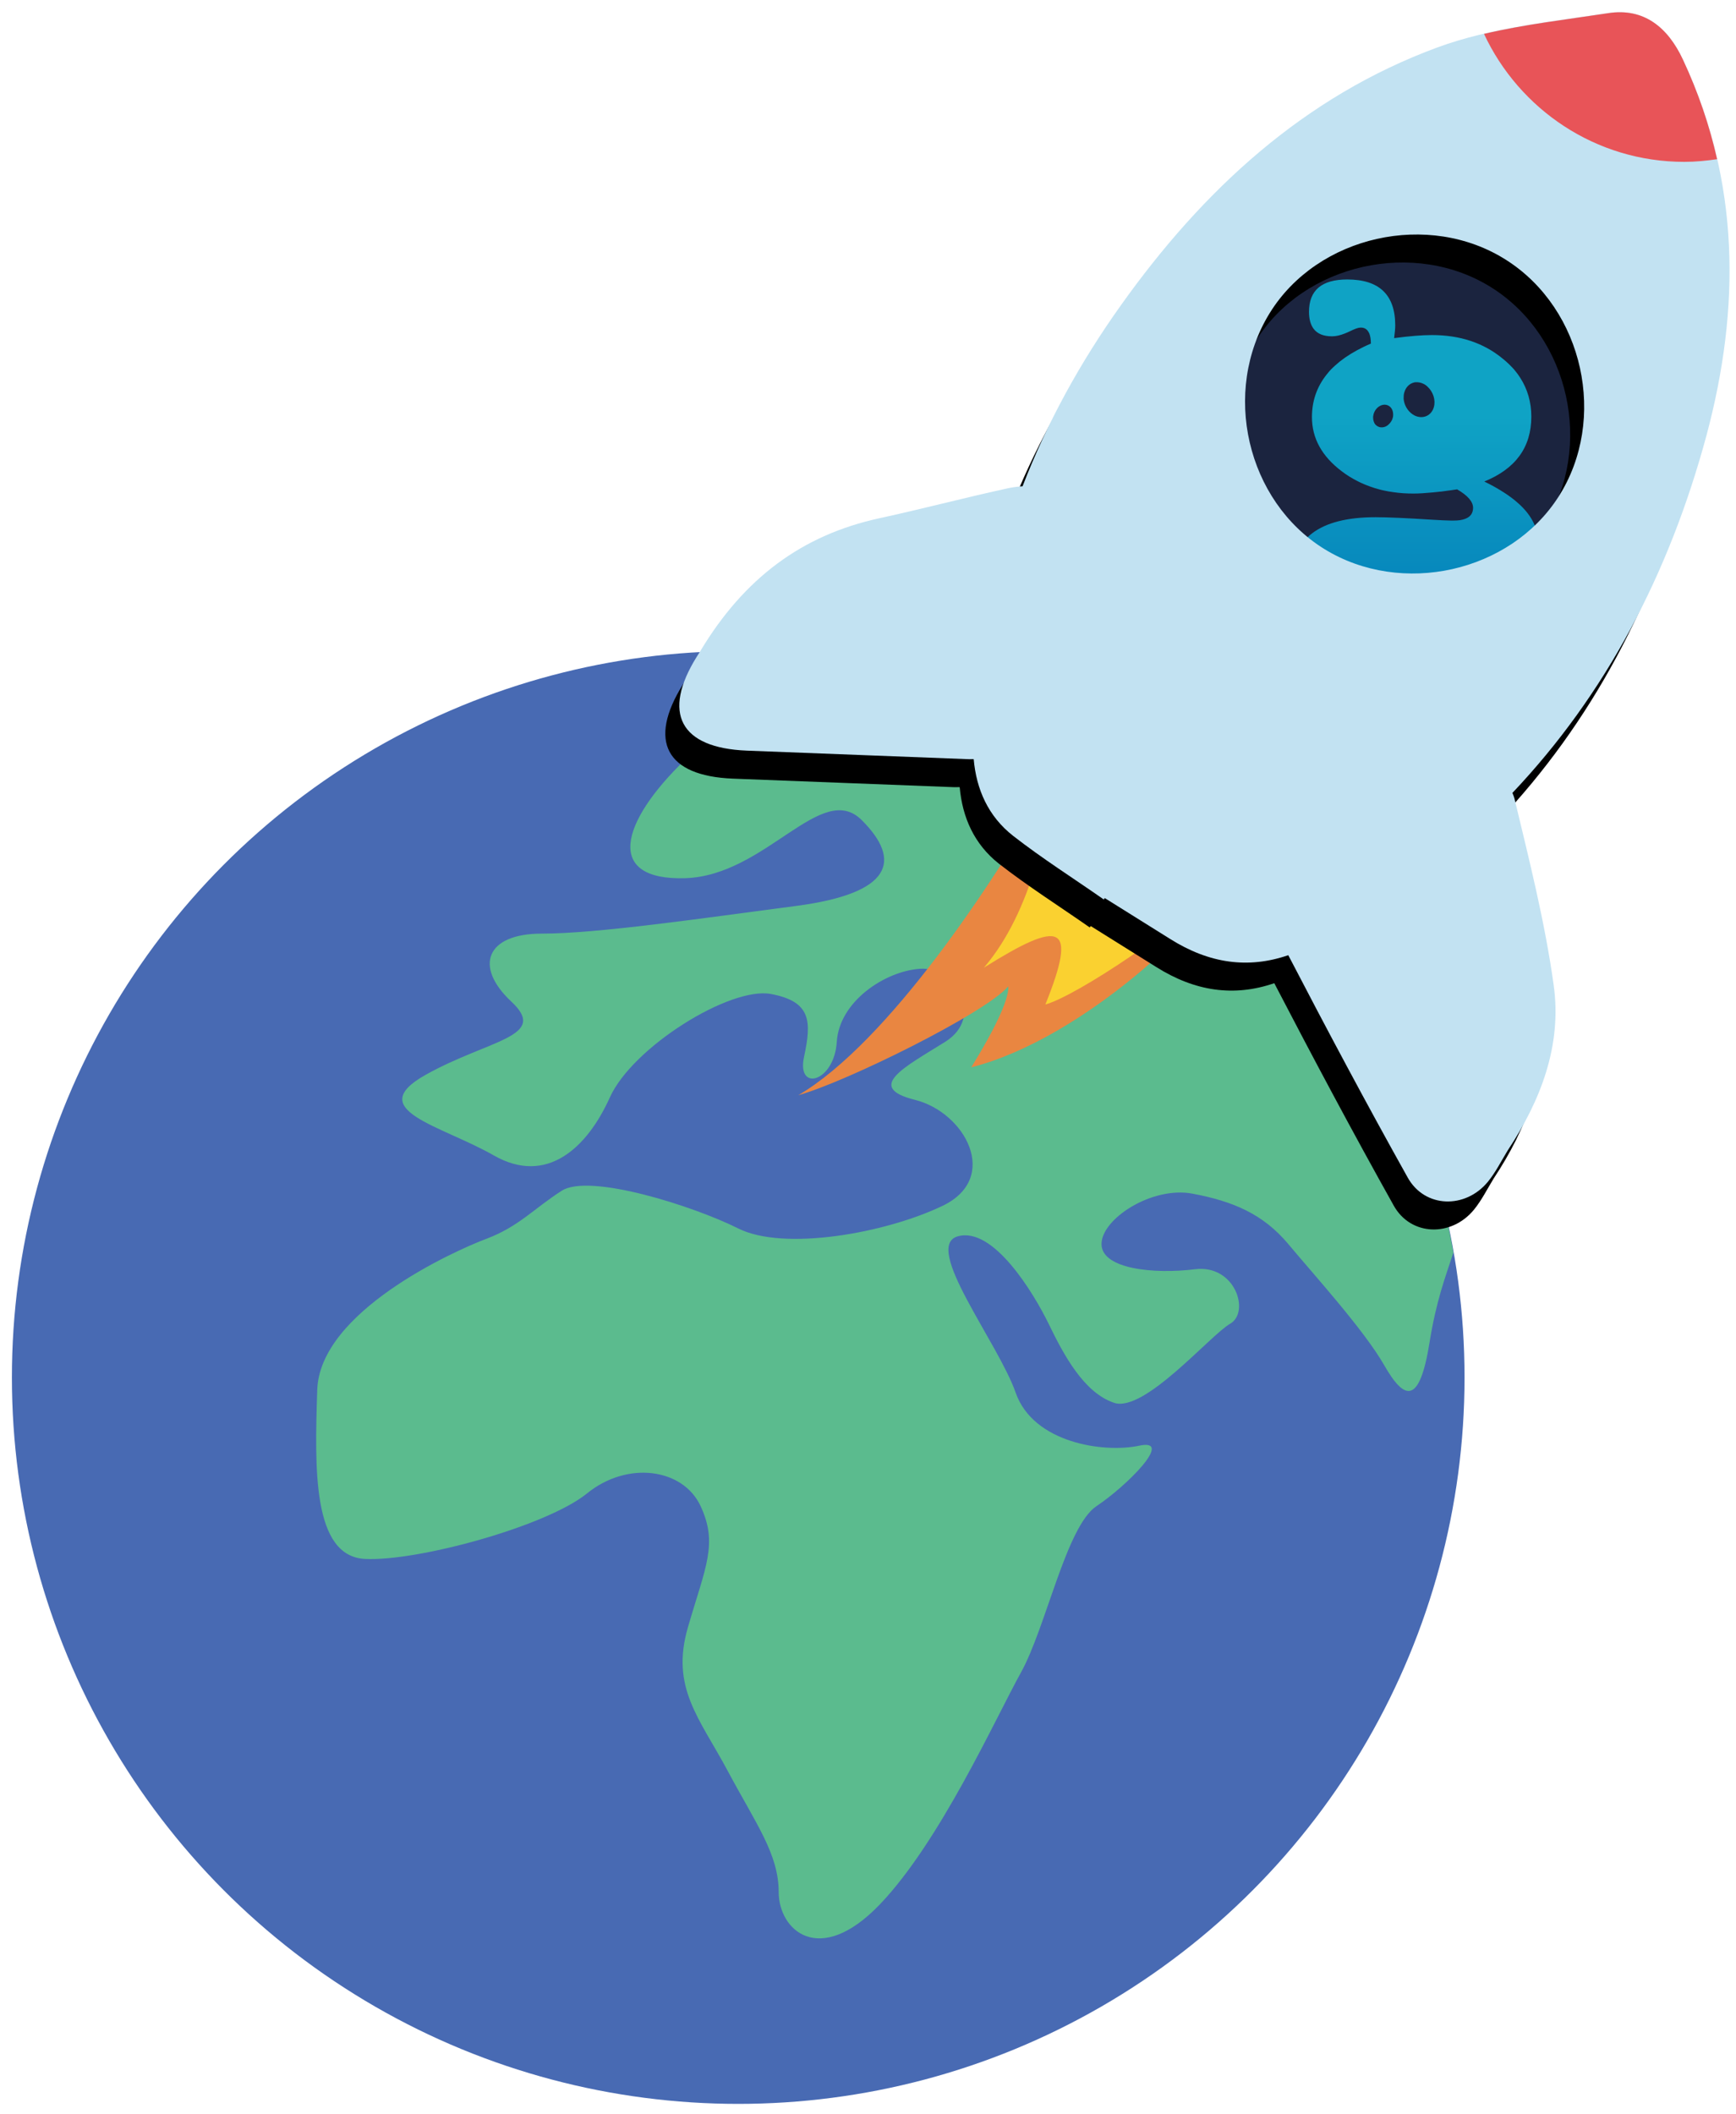
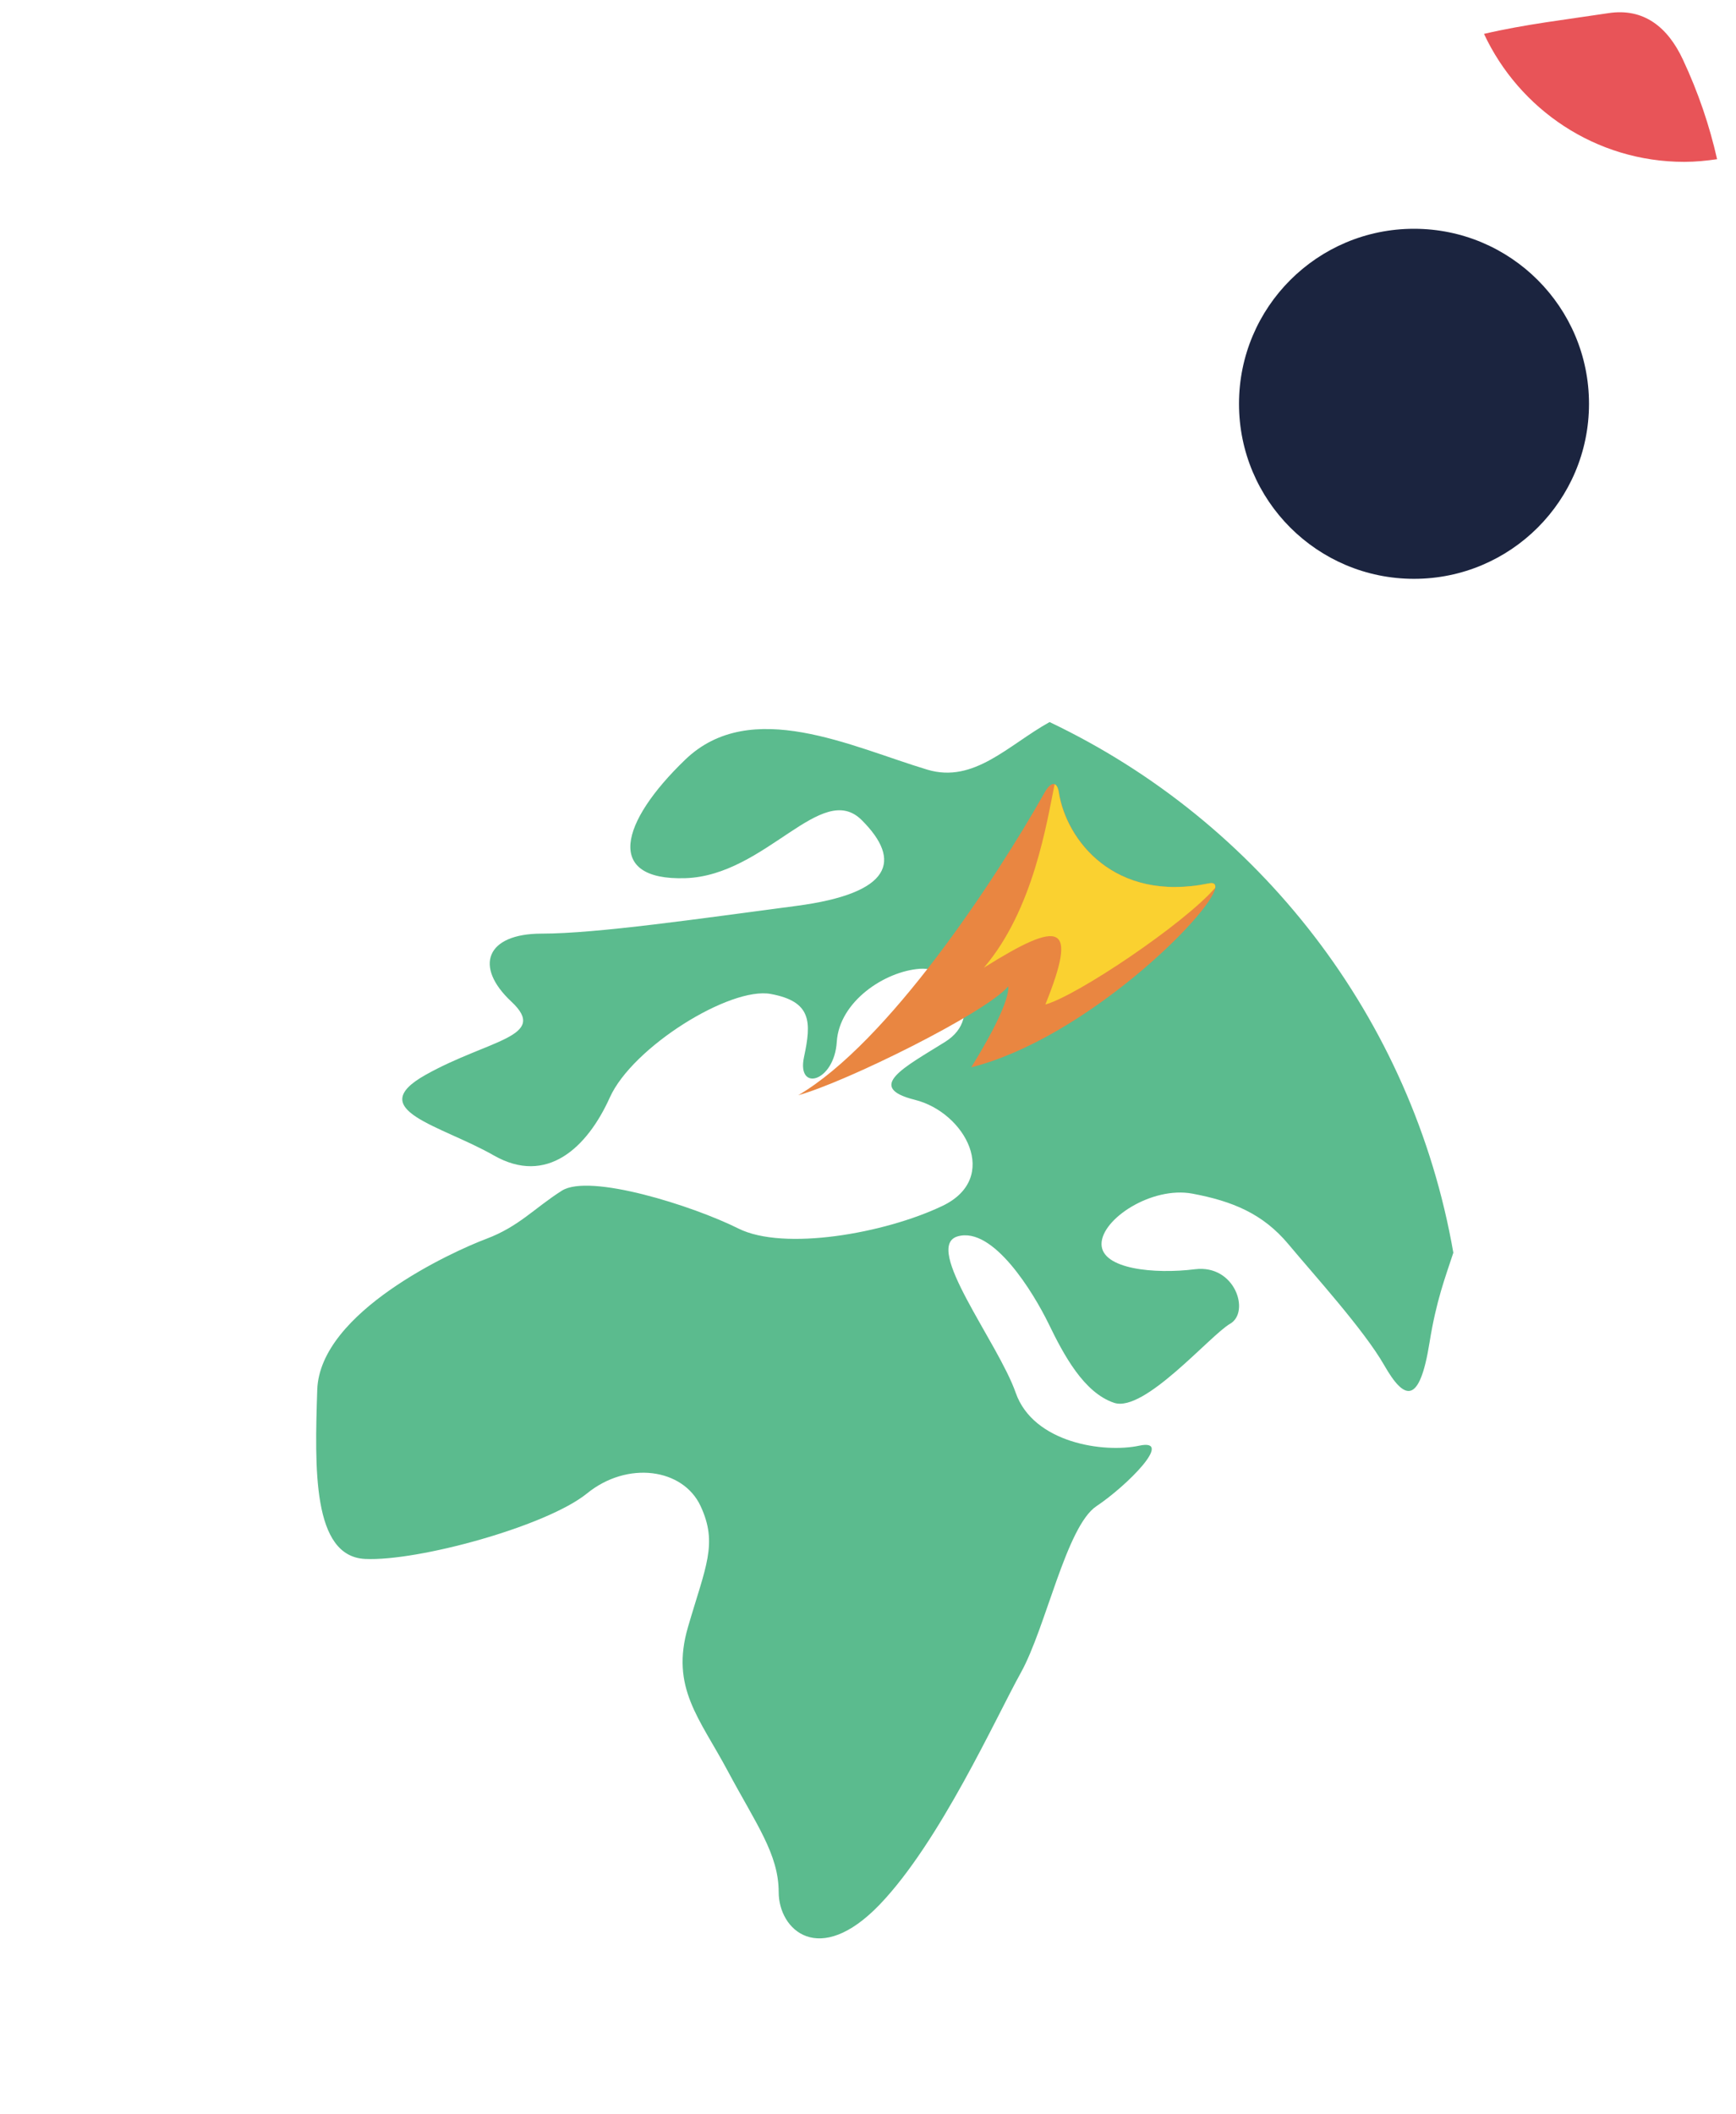
<svg xmlns="http://www.w3.org/2000/svg" xmlns:xlink="http://www.w3.org/1999/xlink" width="124px" height="151px" viewBox="0 0 124 151" version="1.1">
  <title>Rumraket</title>
  <desc>Created with Sketch.</desc>
  <defs>
    <linearGradient x1="50.05%" y1="113.611%" x2="49.99%" y2="35.996%" id="linearGradient-1">
      <stop stop-color="#0071B5" offset="0%" />
      <stop stop-color="#0FA3C5" offset="100%" />
    </linearGradient>
-     <path d="M72.21,4.25 C71.13,1.94 69.41,0.55 66.88,0.93 C62.78,1.56 58.54,1.97 54.69,3.38 C45.13,6.9 37.93,13.57 32.08,21.78 C29.14,25.9 26.78,30.21 25.04,34.73 C24.73,34.75 24.4,34.79 24.05,34.86 C20.97,35.53 17.91,36.34 14.83,37.01 C9.28,38.21 5.14,41.31 2.03,46.49 C2.09,46.4 1.93,46.65 1.77,46.9 C-0.74,50.93 0.58,53.42 5.34,53.61 C10.61,53.82 15.87,54.01 21.14,54.22 C21.29,54.23 21.41,54.21 21.55,54.22 C21.74,56.37 22.58,58.3 24.37,59.7 C26.45,61.32 28.68,62.73 30.84,64.24 C30.86,64.21 30.89,64.17 30.91,64.14 C32.47,65.11 34.02,66.08 35.58,67.06 C38.36,68.81 41.14,69.21 44.02,68.22 C46.79,73.55 49.62,78.86 52.55,84.1 C53.77,86.29 56.67,86.36 58.28,84.4 C58.83,83.73 59.23,82.92 59.69,82.17 C62.06,78.59 63.57,74.66 62.98,70.38 C62.36,65.89 61.24,61.46 60.18,57.05 C60.14,56.89 60.08,56.76 60.03,56.63 C66.66,49.63 71.21,41.05 73.9,31.07 C76.32,22 76.3,12.98 72.21,4.25 Z M63.32,35.48 C59.86,40.88 52.12,42.61 46.61,39.22 C41.04,35.79 39.23,27.95 42.7,22.35 C46.12,16.82 54.06,15.04 59.59,18.57 C65.12,22.09 66.85,29.96 63.32,35.48 Z" id="path-2" />
    <filter x="-6.7%" y="-2.4%" width="110.7%" height="109.4%" filterUnits="objectBoundingBox" id="filter-3">
      <feOffset dx="-1" dy="2" in="SourceAlpha" result="shadowOffsetOuter1" />
      <feGaussianBlur stdDeviation="1" in="shadowOffsetOuter1" result="shadowBlurOuter1" />
      <feColorMatrix values="0 0 0 0 0   0 0 0 0 0   0 0 0 0 0  0 0 0 0.5 0" type="matrix" in="shadowBlurOuter1" />
    </filter>
  </defs>
  <g id="Rumraket" stroke="none" stroke-width="1" fill="none" fill-rule="evenodd">
    <g id="End-of-content_rumrejse" fill-rule="nonzero">
      <g id="Jordklode" transform="translate(0, 46)">
-         <circle id="Oval" fill="#486AB3" cx="52.73" cy="52.38" r="51.88" />
        <path d="M74.97,5.57 C72.02,7.21 69.57,9.97 66.24,8.97 C60.84,7.35 53.63,3.75 48.95,8.25 C44.27,12.75 43.19,16.9 48.95,16.72 C54.71,16.54 58.68,9.69 61.56,12.58 C64.44,15.46 63.72,17.8 56.88,18.7 C50.03,19.6 42.65,20.68 38.69,20.68 C34.73,20.68 33.83,23.02 36.53,25.54 C39.23,28.06 34.91,28.24 30.41,30.76 C25.91,33.28 31.49,34.36 35.27,36.52 C39.05,38.68 41.94,35.98 43.56,32.38 C45.18,28.78 52.15,24.45 55.06,24.99 C57.97,25.53 57.97,26.97 57.43,29.49 C56.89,32.01 59.59,31.29 59.77,28.41 C59.95,25.53 63.19,23.37 65.71,23.19 C68.23,23.01 70.39,26.61 67.51,28.41 C64.63,30.21 61.75,31.65 65.35,32.55 C68.95,33.45 71.47,38.13 67.33,40.12 C63.19,42.1 55.98,43.36 52.74,41.74 C49.5,40.12 42.11,37.78 40.13,39.04 C38.15,40.3 37.07,41.6 34.73,42.48 C32.39,43.36 22.84,47.68 22.66,53.27 C22.48,58.85 22.3,65.16 26.08,65.34 C29.86,65.52 39.05,63 41.93,60.66 C44.81,58.32 48.78,58.86 50.04,61.56 C51.3,64.26 50.4,65.88 49.14,70.21 C47.88,74.53 49.96,76.7 51.98,80.48 C54,84.26 55.62,86.42 55.62,89.13 C55.62,91.84 58.5,94.53 62.83,90.03 C67.15,85.53 71.12,76.7 72.92,73.46 C74.72,70.22 76.16,63.01 78.32,61.57 C80.48,60.13 83.9,56.71 81.38,57.25 C78.86,57.79 73.81,57.07 72.55,53.47 C71.29,49.87 65.88,43.02 68.41,42.3 C70.94,41.58 73.81,46.31 74.9,48.54 C75.98,50.77 77.42,53.47 79.58,54.19 C81.74,54.91 86.43,49.37 87.87,48.54 C89.31,47.71 88.23,44.29 85.35,44.65 C82.47,45.01 78.68,44.65 78.68,42.85 C78.68,41.05 82.28,38.71 85.17,39.25 C88.05,39.79 90.21,40.69 92.02,42.85 C93.82,45.01 97.42,48.97 98.87,51.5 C100.31,54.02 101.39,54.38 102.11,49.88 C102.59,46.89 103.23,45.24 103.81,43.47 C100.88,26.66 89.9,12.67 74.97,5.57 Z" id="Path" fill="#5BBB8E" />
      </g>
      <g id="Raket-ild" transform="translate(57, 55)">
        <path d="M15.02,15.45 C15.11,16.75 12.97,20.27 12.37,21.23 C20.55,19.16 29.52,10.25 29.81,8.41 C29.85,8.14 29.71,8.02 29.36,8.09 C22.56,9.49 19.16,4.95 18.64,1.6 C18.59,1.26 18.48,1.07 18.34,1.01 C18.15,0.93 17.9,1.11 17.64,1.56 C14.03,7.96 6.43,19.46 0.02,23.22 C3.4,22.29 13.33,17.39 15.02,15.45 Z" id="Path" fill="#E98641" />
        <path d="M17.67,16.74 C19.89,16.14 27.53,11.02 29.8,8.41 C29.84,8.14 29.7,8.02 29.35,8.09 C22.55,9.49 19.15,4.95 18.63,1.6 C18.58,1.26 18.47,1.07 18.33,1.01 C17.77,3.73 16.82,9.97 13.28,14.11 C18.83,10.63 20,10.95 17.67,16.74 Z" id="Path" fill="#FAD130" />
      </g>
      <g id="Rumraket" transform="translate(48, 0)">
        <circle id="Oval" fill="#1B243F" cx="53" cy="28.84" r="12.5" />
        <g id="Buggi" transform="translate(44, 19)">
-           <path d="M17.61,18.49 C17.37,17.92 16.95,17.37 16.35,16.86 C16.2,16.73 16.04,16.6 15.87,16.48 C15.76,16.4 15.64,16.31 15.51,16.23 C15.07,15.94 14.58,15.66 14.02,15.39 C16.26,14.48 17.38,12.94 17.38,10.76 C17.38,9.72 17.11,8.79 16.58,7.97 C16.47,7.8 16.36,7.64 16.23,7.49 C16.17,7.41 16.1,7.33 16.03,7.26 C15.89,7.11 15.74,6.96 15.58,6.82 C15.5,6.75 15.42,6.68 15.33,6.61 C13.97,5.49 12.29,4.93 10.28,4.93 C9.6,4.93 8.7,5 7.58,5.15 C7.63,4.76 7.66,4.46 7.66,4.24 C7.66,2.05 6.51,0.96 4.23,0.96 C2.41,0.96 1.5,1.73 1.5,3.27 C1.5,3.78 1.61,4.18 1.82,4.47 C2.09,4.84 2.53,5.02 3.15,5.02 C3.42,5.02 3.73,4.95 4.08,4.81 C4.2,4.76 4.32,4.71 4.44,4.65 C4.75,4.5 4.98,4.41 5.14,4.4 C5.4,4.38 5.59,4.47 5.72,4.66 C5.75,4.71 5.78,4.76 5.81,4.82 C5.88,5 5.92,5.24 5.92,5.54 L5.92,5.54 L5.92,5.54 C5.74,5.62 5.57,5.69 5.41,5.77 C5.08,5.93 4.77,6.1 4.49,6.27 C4.2,6.45 3.94,6.63 3.7,6.82 C3.58,6.92 3.46,7.02 3.35,7.12 C3.3,7.17 3.24,7.22 3.19,7.27 C3.03,7.42 2.89,7.58 2.76,7.75 C2.06,8.63 1.71,9.64 1.71,10.79 C1.71,12.3 2.42,13.59 3.84,14.66 C4.19,14.93 4.57,15.16 4.96,15.36 C5.25,15.51 5.56,15.64 5.87,15.75 C6.08,15.83 6.29,15.89 6.51,15.95 C6.62,15.98 6.73,16.01 6.84,16.03 C7.06,16.08 7.29,16.12 7.52,16.15 C7.98,16.22 8.46,16.25 8.96,16.25 C9.35,16.25 9.8,16.22 10.32,16.17 C10.45,16.16 10.59,16.14 10.72,16.13 C10.79,16.12 10.86,16.11 10.93,16.11 C11.07,16.09 11.22,16.07 11.37,16.05 C11.45,16.04 11.52,16.03 11.6,16.02 C11.76,16 11.92,15.97 12.08,15.95 C12.84,16.39 13.22,16.83 13.22,17.27 L13.22,17.27 L13.22,17.27 C13.22,17.46 13.17,17.62 13.08,17.75 C12.99,17.88 12.85,17.98 12.67,18.05 C12.56,18.09 12.43,18.13 12.29,18.15 C12.15,18.17 11.99,18.18 11.81,18.18 C11.7,18.18 11.55,18.18 11.35,18.17 C11.26,18.17 11.17,18.16 11.06,18.16 C10.85,18.15 10.61,18.14 10.33,18.12 C8.46,18 7.1,17.94 6.25,17.94 C2.23,17.94 0.22,19.47 0.22,22.52 C0.22,23.1 0.3,23.63 0.47,24.11 C1.35,26.74 4.6,28.04 10.22,28.04 C13.01,28.04 15.01,27.7 16.23,27.04 C16.37,26.97 16.49,26.89 16.61,26.81 C16.73,26.73 16.83,26.64 16.93,26.55 C16.98,26.51 17.02,26.46 17.07,26.41 C17.24,26.22 17.38,26.02 17.48,25.8 C17.6,25.52 17.66,25.22 17.66,24.9 C17.66,23.7 16.65,22.88 14.64,22.45 C14.97,22.36 15.28,22.26 15.57,22.16 C15.74,22.1 15.9,22.03 16.05,21.96 C16.35,21.82 16.61,21.67 16.84,21.5 C16.92,21.44 16.99,21.39 17.05,21.33 C17.08,21.3 17.12,21.27 17.15,21.24 C17.31,21.09 17.44,20.93 17.54,20.76 C17.56,20.73 17.58,20.69 17.6,20.66 C17.64,20.59 17.67,20.52 17.7,20.45 C17.8,20.2 17.85,19.93 17.85,19.65 C17.85,19.35 17.8,19.05 17.71,18.76 C17.69,18.68 17.65,18.58 17.61,18.49 Z" id="Path" fill="url(#linearGradient-1)" />
-           <path d="M7.5,10.76 C7.5,10.79 7.49,10.81 7.48,10.84 C7.47,10.89 7.45,10.94 7.43,10.99 C7.34,11.18 7.19,11.35 7,11.45 C6.88,11.51 6.76,11.53 6.65,11.52 C6.6,11.52 6.56,11.51 6.52,11.5 C6.46,11.48 6.4,11.45 6.34,11.41 C6.3,11.38 6.27,11.35 6.24,11.32 C6.18,11.25 6.14,11.16 6.11,11.06 C6.09,10.98 6.08,10.91 6.08,10.83 C6.08,10.8 6.08,10.78 6.08,10.75 C6.09,10.7 6.1,10.65 6.11,10.59 C6.18,10.33 6.35,10.1 6.59,9.98 C6.97,9.79 7.37,9.97 7.48,10.37 C7.5,10.45 7.51,10.52 7.51,10.6 C7.51,10.66 7.51,10.71 7.5,10.76 Z" id="Path" fill="#1B243F" />
-           <path d="M8.31,9.02 C8.42,8.63 8.7,8.38 9.03,8.31 C9.06,8.3 9.1,8.3 9.13,8.3 C9.3,8.29 9.49,8.32 9.67,8.41 C9.78,8.46 9.88,8.53 9.97,8.62 C10.36,8.98 10.56,9.56 10.42,10.07 C10.25,10.69 9.64,10.96 9.05,10.68 C8.65,10.48 8.36,10.07 8.28,9.63 C8.26,9.55 8.26,9.47 8.26,9.39 C8.26,9.26 8.27,9.14 8.31,9.02 Z" id="Path" fill="#1B243F" />
-         </g>
+           </g>
        <g id="Shape">
          <use fill="black" fill-opacity="1" filter="url(#filter-3)" xlink:href="#path-2" />
          <use fill="#C2E2F2" xlink:href="#path-2" />
        </g>
        <path d="M66.88,0.94 C63.93,1.39 60.9,1.74 58,2.42 C60.52,7.81 65.97,11.56 72.31,11.56 C73.11,11.56 73.89,11.48 74.65,11.37 C74.11,8.98 73.31,6.61 72.21,4.26 C71.13,1.94 69.41,0.55 66.88,0.94 Z" id="Path" fill="#E85458" />
      </g>
    </g>
  </g>
</svg>